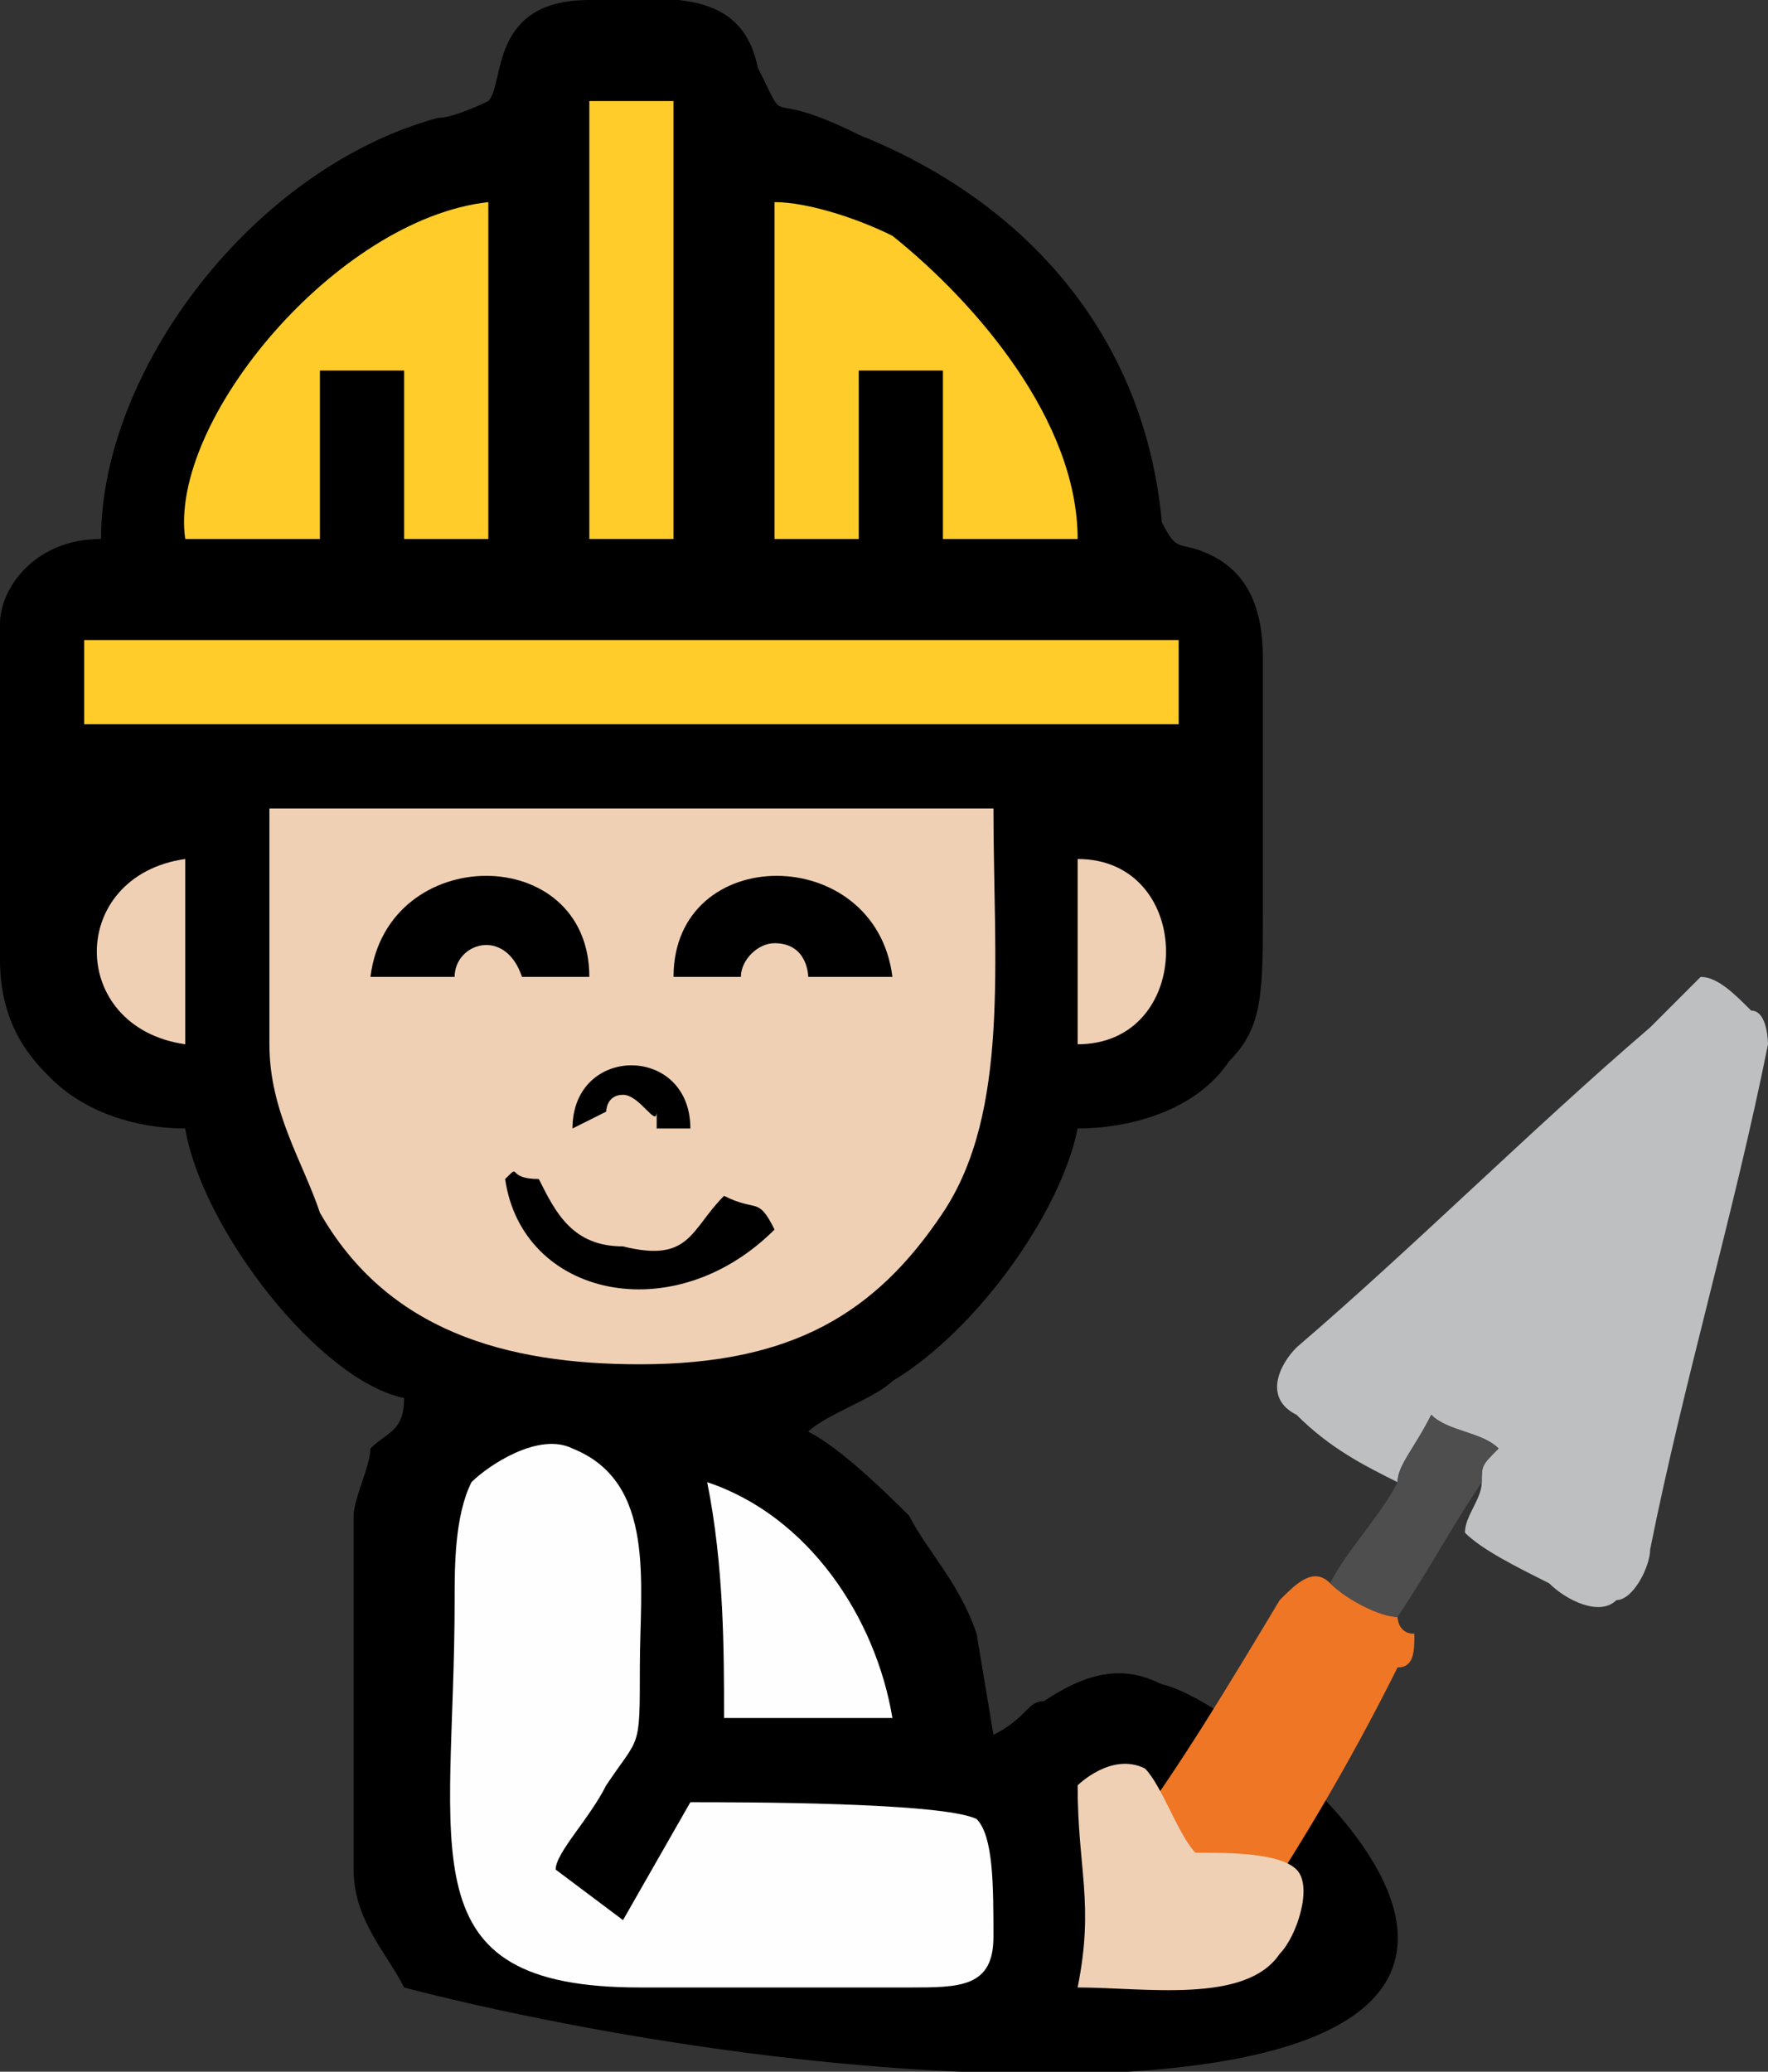
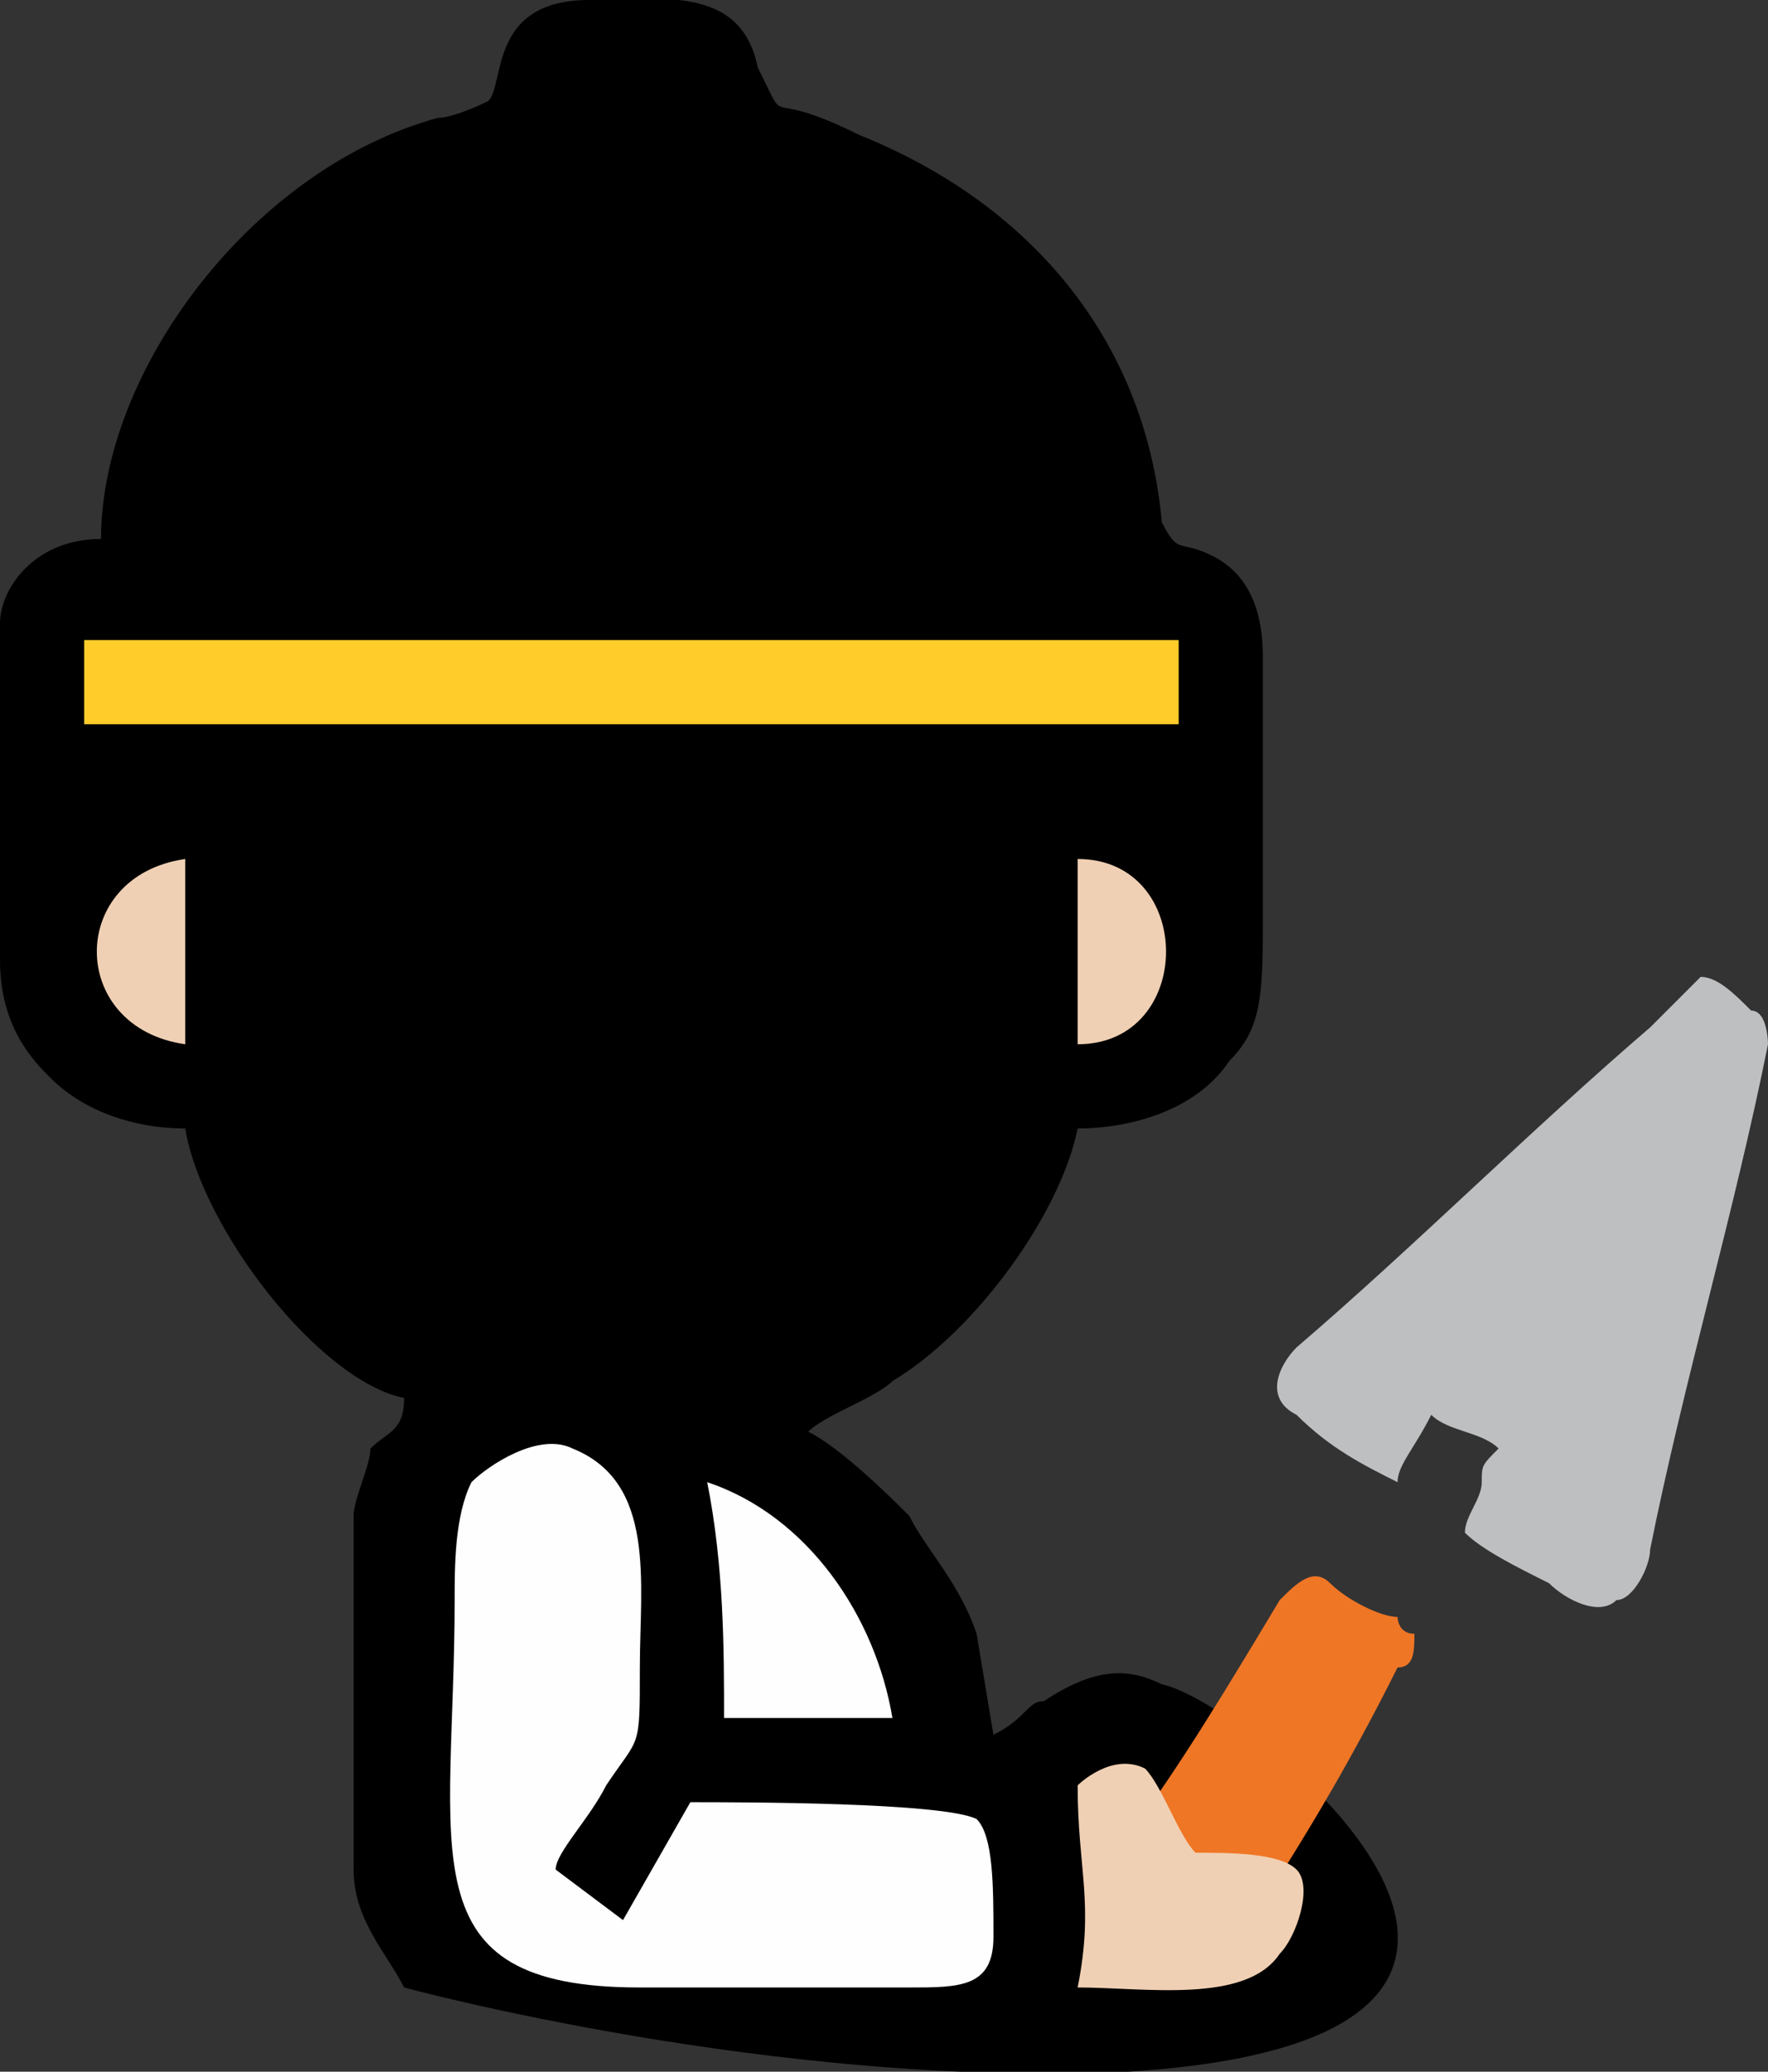
<svg xmlns="http://www.w3.org/2000/svg" xml:space="preserve" width="105px" height="123px" version="1.1" shape-rendering="geometricPrecision" text-rendering="geometricPrecision" image-rendering="optimizeQuality" fill-rule="evenodd" clip-rule="evenodd" viewBox="0 0 105 123">
  <rect x="0" y="0" width="105" height="123" fill="#333333" stroke="none" />
  <g id="Capa_x0020_1">
    <g id="_1258254848">
      <path fill="black" d="M75 39l0 15c0,5 0,7 -2,9 -2,3 -6,4 -9,4 -1,5 -6,12 -11,15 -1,1 -4,2 -5,3 2,1 5,4 6,5 1,2 3,4 4,7l1 6c2,-1 2,-2 3,-2 3,-2 5,-2 7,-1 5,1 30,21 -2,23 -21,1 -43,-5 -43,-5 -1,-2 -3,-4 -3,-7l0 -21c0,-1 1,-3 1,-4 1,-1 2,-1 2,-3 -5,-1 -12,-10 -13,-16 -3,0 -6,-1 -8,-3 -1,-1 -3,-3 -3,-7l0 -20c0,-2 2,-5 6,-5 0,-10 9,-22 20,-25 1,0 3,-1 3,-1 1,-1 0,-6 6,-6 4,0 9,-1 10,4 2,4 0,1 6,4 10,4 17,12 18,23 1,2 1,1 3,2 2,1 3,3 3,6z" />
-       <path fill="#F0D0B4" d="M16 48l43 0c0,9 1,18 -3,24 -4,6 -9,9 -18,9 -8,0 -15,-2 -19,-9 -1,-3 -3,-6 -3,-10 0,-4 0,-10 0,-14z" />
      <path fill="#FEFEFE" d="M33 111l4 3 4 -7c3,0 15,0 17,1 1,1 1,4 1,7 0,3 -2,3 -5,3 -5,0 -11,0 -16,0 -14,0 -11,-8 -11,-23 0,-2 0,-5 1,-7 1,-1 4,-3 6,-2 5,2 4,8 4,13 0,5 0,4 -2,7 -1,2 -3,4 -3,5z" />
      <polygon fill="#FFCC29" points="70,43 5,43 5,38 70,38 " />
-       <path fill="#FFCC29" d="M29 32l-5 0 0 -10 -5 0 0 10 -8 0c-1,-7 9,-19 18,-20l0 20z" />
-       <path fill="#FFCC29" d="M64 32l-8 0 0 -10 -5 0 0 10 -5 0 0 -20c2,0 5,1 7,2 5,4 11,11 11,18z" />
-       <polygon fill="#FFCC29" points="40,32 35,32 35,6 40,6 " />
      <path fill="black" d="M30 70c1,7 10,9 16,3 -1,-2 -1,-1 -3,-2 -2,2 -2,4 -6,3 -3,0 -4,-2 -5,-4 -2,0 -1,-1 -2,0z" />
      <path fill="#FEFEFE" d="M53 102l-10 0c0,-4 0,-9 -1,-14 6,2 10,8 11,14z" />
      <path fill="black" d="M35 58l-4 0c0,0 0,0 0,0l0 0c-1,-3 -4,-2 -4,0l-5 0c1,-8 13,-8 13,0z" />
-       <path fill="black" d="M53 58l-4 0c-1,0 -1,0 -1,0 0,0 0,-2 -2,-2 -1,0 -2,1 -2,2l-4 0c0,-8 12,-8 13,0z" />
      <path fill="black" d="M41 67l-2 0c0,-1 0,-1 0,-1 0,1 -1,-1 -2,-1 -1,0 -1,1 -1,1l-2 1c0,-5 7,-5 7,0z" />
      <path fill="#F0D0B4" d="M11 62c-7,-1 -7,-10 0,-11l0 11z" />
      <path fill="#F0D0B4" d="M64 62l0 -11c7,0 7,11 0,11z" />
      <g>
        <path fill="#EF7625" fill-rule="nonzero" d="M67 109c-1,2 -2,3 -1,5 1,1 3,2 5,3 1,-1 2,0 2,-1 4,-6 7,-11 10,-17 1,0 1,-1 1,-2 -1,0 -1,-1 -1,-1 -1,0 -3,-1 -4,-2 -1,-1 -2,0 -3,1 -3,5 -6,10 -9,14z" />
        <path fill="#BDBFC1" fill-rule="nonzero" d="M77 80c-1,1 -2,3 0,4 2,2 4,3 6,4 0,-1 1,-2 2,-4 1,1 3,1 4,2 -1,1 -1,1 -1,2 0,1 -1,2 -1,3 1,1 3,2 5,3 1,1 3,2 4,1 1,0 2,-2 2,-3 2,-10 5,-20 7,-30 0,0 0,-2 -1,-2 -1,-1 -2,-2 -3,-2 -1,1 -2,2 -3,3 -7,6 -14,13 -21,19z" />
-         <path fill="#4E4E4E" fill-rule="nonzero" d="M83 88c-1,2 -3,4 -4,6 1,1 3,2 4,2 2,-3 3,-5 5,-8 0,-1 0,-1 1,-2 -1,-1 -3,-1 -4,-2 -1,2 -2,3 -2,4z" />
+         <path fill="#4E4E4E" fill-rule="nonzero" d="M83 88z" />
      </g>
      <path fill="#F0D0B4" d="M71 110c2,0 5,0 6,1 1,1 0,4 -1,5 -2,3 -8,2 -12,2 1,-5 0,-7 0,-12 0,0 2,-2 4,-1 1,1 2,4 3,5z" />
    </g>
  </g>
</svg>